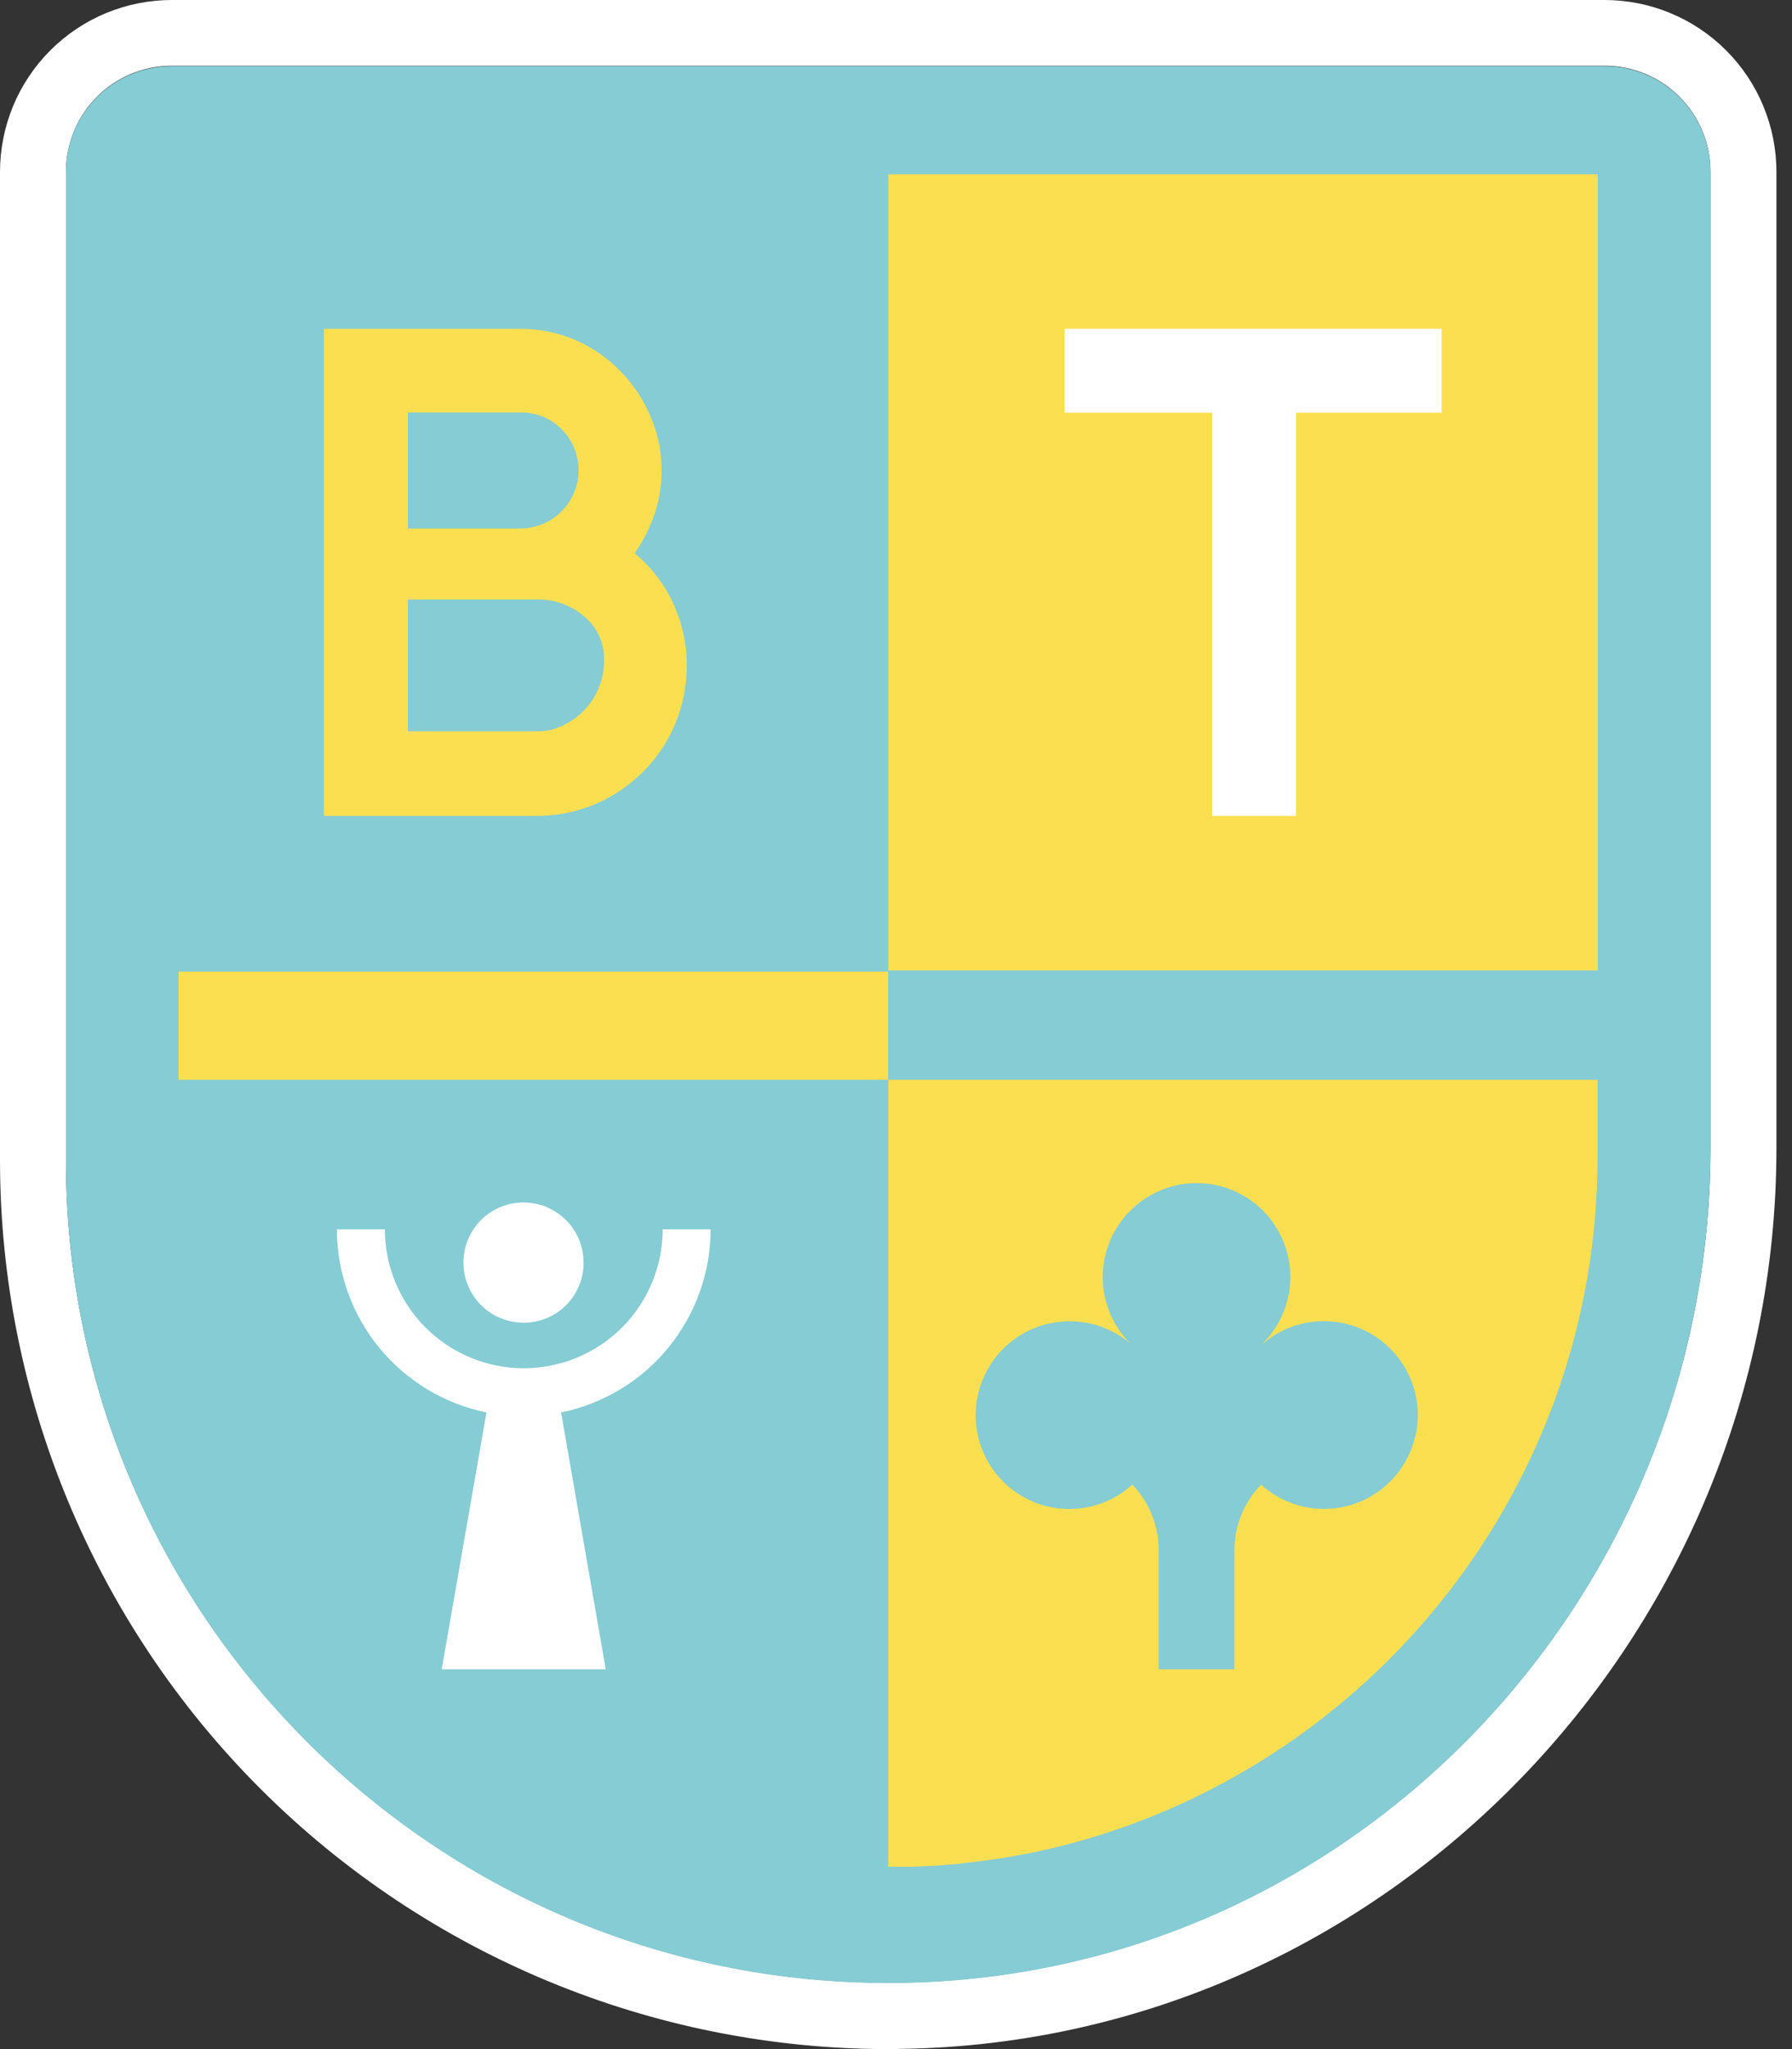
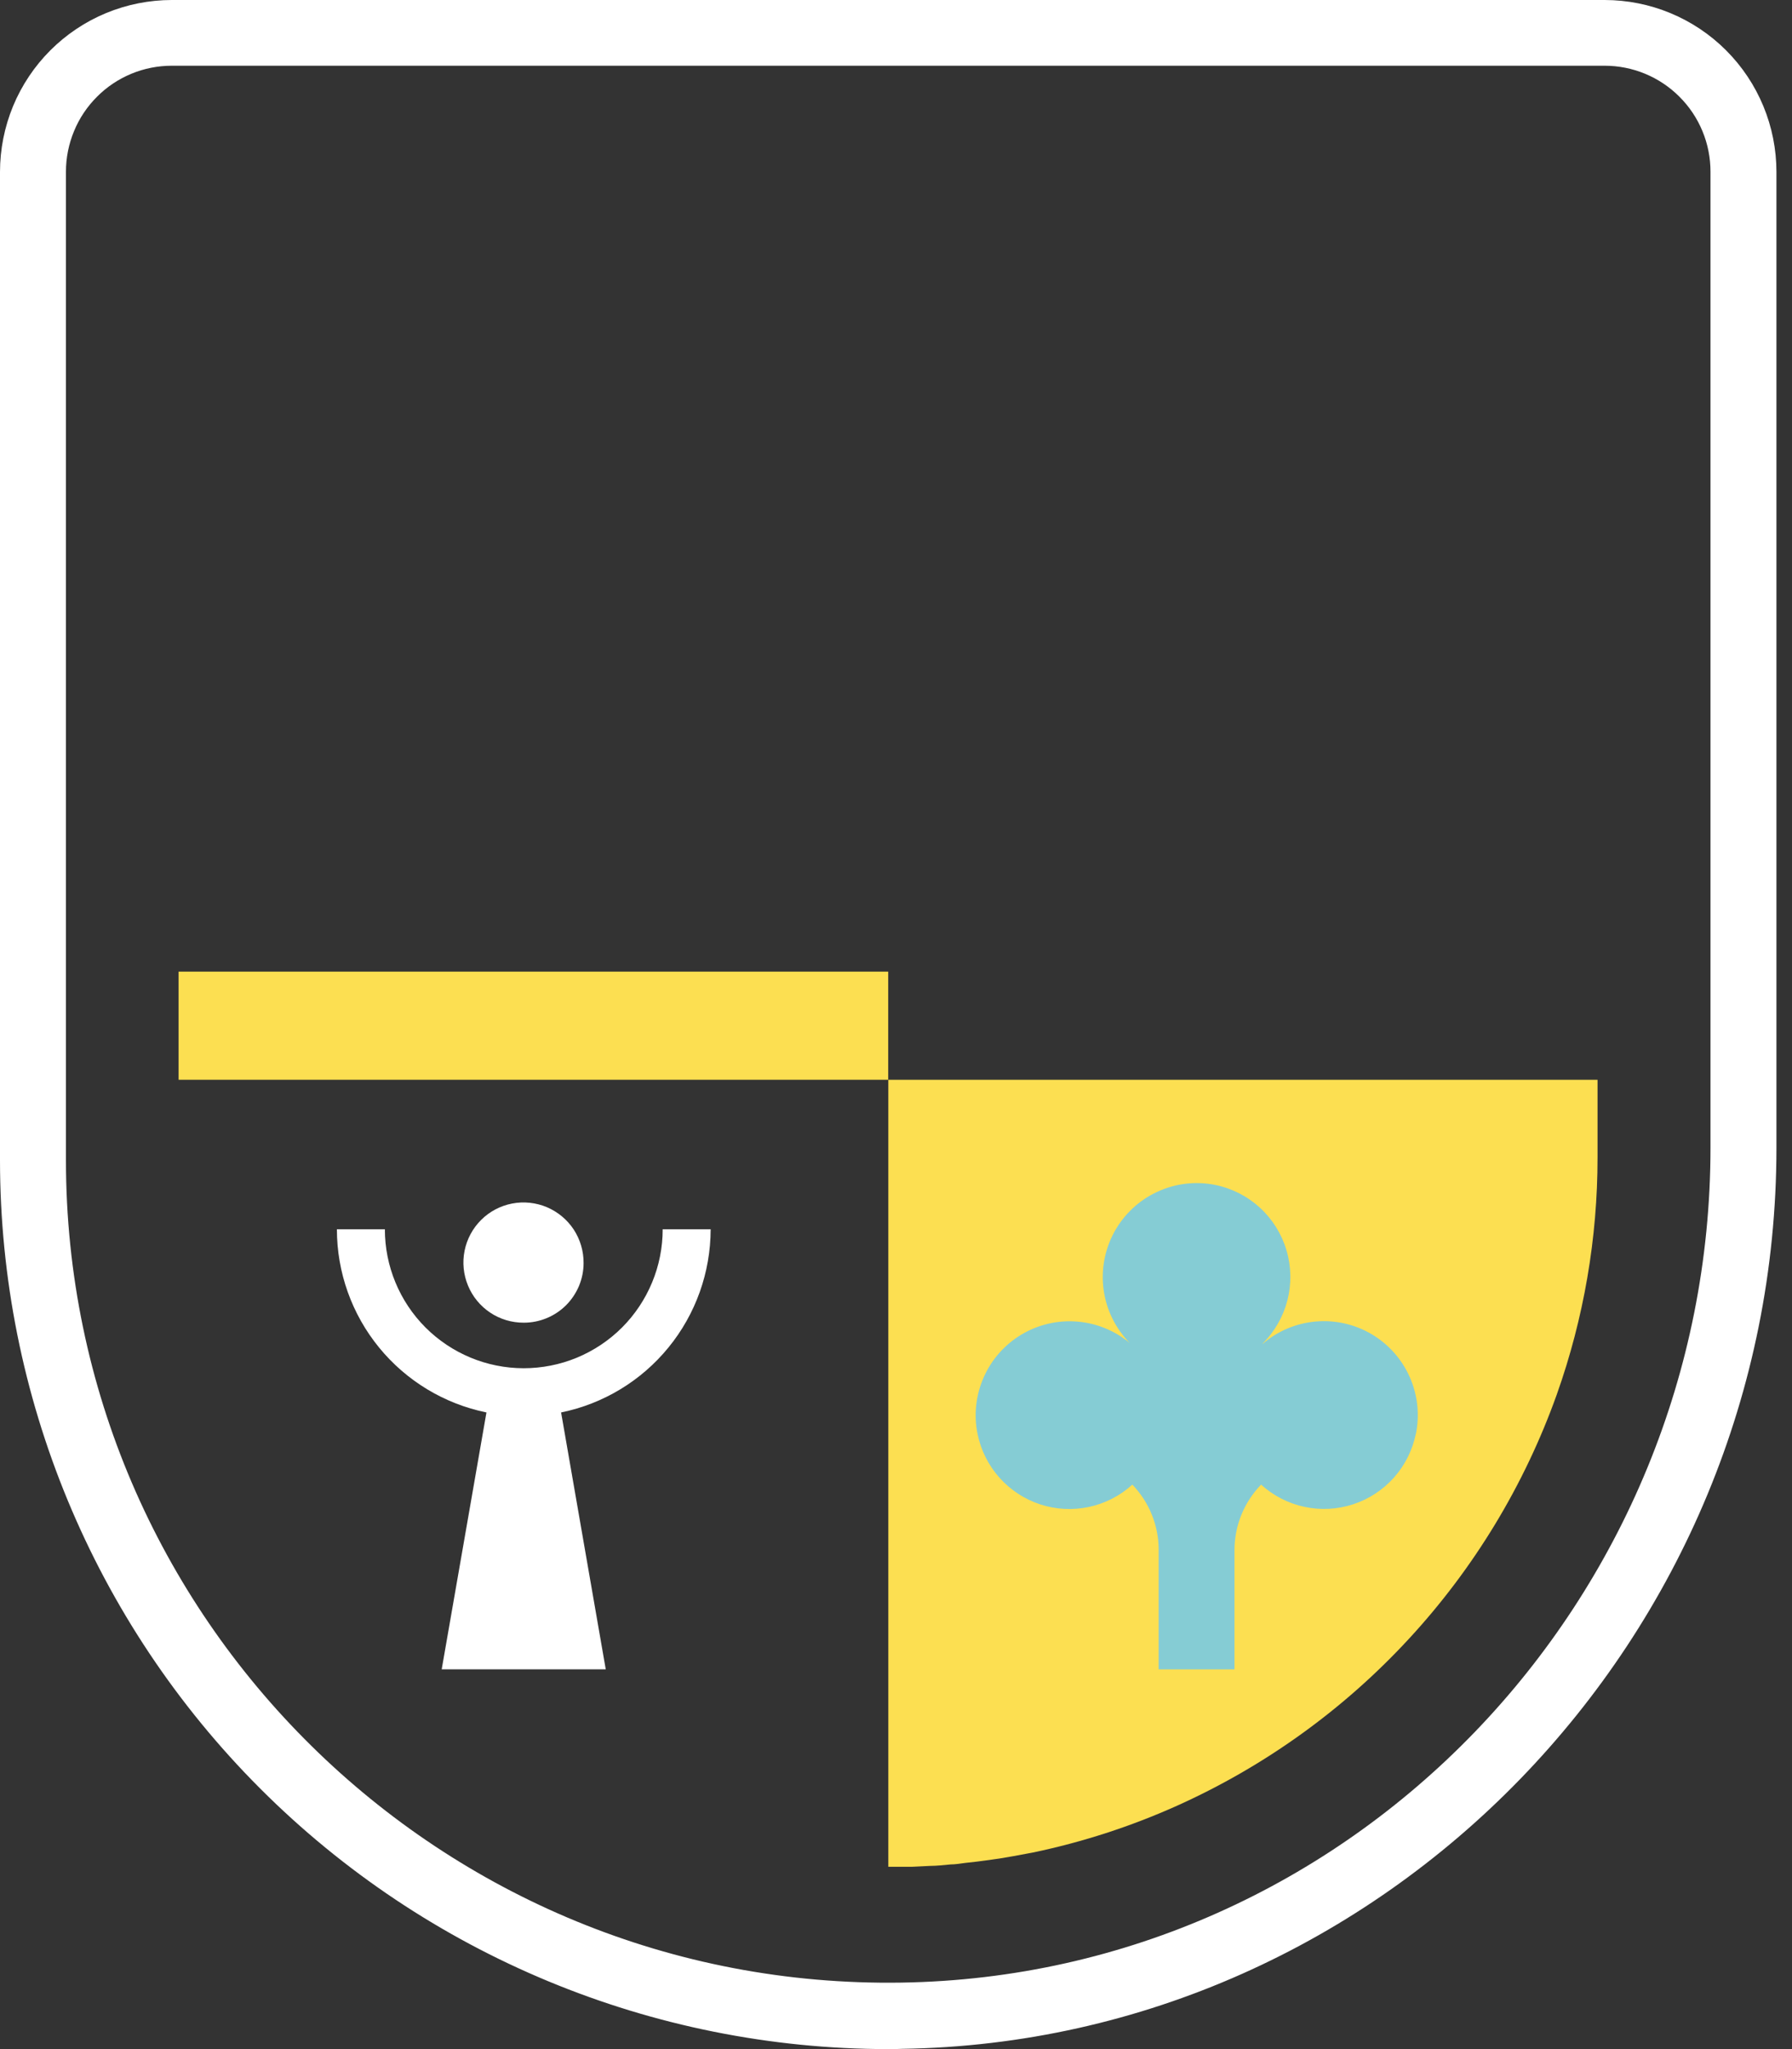
<svg xmlns="http://www.w3.org/2000/svg" width="35" height="40" viewBox="0 0 35 40" fill="none">
  <rect x="0" y="0" width="35" height="40" fill="#333333" stroke="none" />
  <path d="M31.339 1.7123e-07H3.357C2.916 -0 2.48 0.087 2.072 0.255C1.665 0.424 1.295 0.671 0.983 0.983C0.671 1.295 0.424 1.665 0.255 2.072C0.087 2.48 -0 2.916 1.71243e-07 3.357V22.651C0.002 27.251 1.83 31.662 5.082 34.914C8.335 38.167 12.745 39.997 17.345 40C17.437 40 17.524 40 17.616 39.995C27.035 39.855 34.696 31.963 34.696 22.406V3.357C34.696 2.467 34.343 1.613 33.713 0.983C33.084 0.354 32.23 1.7123e-07 31.339 1.7123e-07ZM33.408 22.402C33.408 31.214 26.411 38.569 17.599 38.702C8.626 38.84 1.288 31.584 1.288 22.645V3.352C1.288 3.08 1.342 2.811 1.446 2.56C1.549 2.309 1.702 2.081 1.894 1.889C2.086 1.696 2.314 1.544 2.565 1.44C2.816 1.336 3.085 1.283 3.357 1.283H31.339C31.611 1.283 31.88 1.336 32.131 1.44C32.382 1.544 32.61 1.696 32.802 1.889C32.995 2.081 33.147 2.309 33.251 2.56C33.355 2.811 33.408 3.08 33.408 3.352V22.402Z" fill="white" />
-   <path d="M31.339 1.291H3.357C3.085 1.29 2.816 1.344 2.565 1.447C2.314 1.551 2.086 1.704 1.894 1.896C1.702 2.088 1.549 2.316 1.445 2.567C1.341 2.818 1.288 3.087 1.288 3.359V22.653C1.288 31.591 8.626 38.849 17.599 38.709C26.411 38.577 33.408 31.221 33.408 22.411V3.359C33.408 3.087 33.355 2.818 33.251 2.567C33.147 2.316 32.995 2.088 32.803 1.896C32.611 1.704 32.382 1.551 32.131 1.447C31.88 1.344 31.611 1.29 31.339 1.291Z" fill="#85CCD4" />
  <path d="M3.792 18.967H3.488V21.078H3.792H17.348V18.967H3.792Z" fill="#FCDF51" />
-   <path d="M13.091 11.658C12.918 11.329 12.683 11.037 12.397 10.8C12.532 10.605 12.644 10.395 12.733 10.175C12.864 9.849 12.928 9.499 12.923 9.147C12.918 8.795 12.844 8.448 12.704 8.125C12.565 7.795 12.365 7.495 12.114 7.241C11.862 6.983 11.562 6.777 11.231 6.634C10.892 6.491 10.527 6.418 10.159 6.419H6.326V15.927H10.475C10.866 15.929 11.253 15.852 11.614 15.702C11.96 15.556 12.275 15.346 12.544 15.083C12.988 14.645 13.28 14.076 13.378 13.46C13.477 12.844 13.376 12.213 13.091 11.658ZM7.967 8.053H10.164C10.312 8.05 10.46 8.077 10.598 8.132C10.736 8.187 10.861 8.27 10.966 8.375C11.126 8.533 11.234 8.736 11.278 8.956C11.323 9.177 11.3 9.406 11.214 9.614C11.128 9.822 10.983 9.999 10.796 10.124C10.608 10.249 10.389 10.316 10.164 10.316H7.967V8.053ZM11.697 13.42C11.633 13.584 11.537 13.733 11.414 13.859C11.296 13.984 11.155 14.086 10.998 14.159C10.841 14.238 10.667 14.278 10.49 14.275H7.967V11.703H10.487C10.825 11.695 11.154 11.813 11.411 12.033C11.538 12.138 11.639 12.271 11.706 12.421C11.773 12.571 11.804 12.735 11.798 12.899C11.8 13.078 11.766 13.255 11.697 13.42Z" fill="#FCDF51" />
  <path d="M11.398 24.657C11.4 24.425 11.333 24.197 11.206 24.002C11.078 23.808 10.895 23.656 10.681 23.565C10.467 23.475 10.23 23.45 10.002 23.494C9.773 23.538 9.563 23.649 9.398 23.813C9.233 23.977 9.12 24.186 9.074 24.414C9.028 24.642 9.051 24.879 9.14 25.094C9.228 25.309 9.379 25.493 9.572 25.622C9.766 25.752 9.993 25.82 10.226 25.82C10.379 25.821 10.531 25.791 10.673 25.733C10.815 25.675 10.944 25.59 11.053 25.482C11.162 25.374 11.248 25.245 11.308 25.104C11.367 24.962 11.398 24.811 11.398 24.657Z" fill="white" />
  <path d="M10.226 26.709C9.507 26.708 8.818 26.421 8.31 25.913C7.802 25.404 7.517 24.715 7.517 23.996H6.58C6.58 24.837 6.871 25.653 7.403 26.304C7.936 26.956 8.677 27.404 9.501 27.572L8.627 32.586H11.831L10.959 27.572C11.783 27.404 12.524 26.956 13.056 26.304C13.588 25.653 13.879 24.837 13.88 23.996H12.943C12.943 24.353 12.873 24.706 12.736 25.035C12.599 25.365 12.399 25.664 12.147 25.916C11.894 26.168 11.595 26.367 11.265 26.504C10.935 26.64 10.582 26.709 10.226 26.709Z" fill="white" />
-   <path d="M31.206 3.401H17.351V18.943H31.206V3.401Z" fill="#FCDF51" />
  <path d="M30.409 21.078H17.35V36.441H17.457C17.579 36.441 17.694 36.441 17.816 36.441L18.162 36.424C18.295 36.424 18.434 36.407 18.567 36.395C18.659 36.395 18.757 36.378 18.85 36.366C19.005 36.349 19.162 36.332 19.317 36.309C19.387 36.297 19.45 36.291 19.52 36.28C19.704 36.251 19.89 36.216 20.069 36.182C20.103 36.176 20.138 36.17 20.167 36.164C21.137 35.962 22.081 35.656 22.985 35.251C24.699 34.481 26.24 33.374 27.515 31.994C28.79 30.615 29.774 28.991 30.406 27.222C30.934 25.736 31.203 24.169 31.202 22.592V21.078H30.409Z" fill="#FCDF51" />
-   <path d="M23.675 15.927H25.313V8.056H28.157V6.418H20.793V8.056H23.675V15.927Z" fill="white" />
  <path d="M27.652 27.993C27.587 28.309 27.44 28.603 27.225 28.844C27.01 29.085 26.735 29.265 26.428 29.365C26.122 29.465 25.794 29.483 25.478 29.415C25.162 29.348 24.87 29.198 24.631 28.981C24.299 29.322 24.113 29.777 24.111 30.252V32.587H22.63V30.252C22.63 29.778 22.445 29.322 22.116 28.981C21.877 29.199 21.584 29.349 21.268 29.417C20.952 29.484 20.624 29.467 20.317 29.367C20.01 29.266 19.735 29.086 19.52 28.845C19.305 28.604 19.158 28.31 19.093 27.993C19.017 27.62 19.059 27.234 19.213 26.886C19.366 26.538 19.624 26.247 19.95 26.052C20.276 25.857 20.655 25.768 21.034 25.798C21.413 25.827 21.773 25.974 22.066 26.217C21.79 25.936 21.611 25.575 21.556 25.186C21.502 24.796 21.573 24.4 21.761 24.054C21.949 23.709 22.242 23.433 22.599 23.267C22.955 23.1 23.356 23.053 23.741 23.132C24.065 23.199 24.366 23.353 24.61 23.577C24.854 23.802 25.032 24.088 25.126 24.405C25.221 24.723 25.227 25.061 25.145 25.382C25.062 25.703 24.895 25.995 24.659 26.229H24.667C24.957 25.981 25.318 25.83 25.698 25.797C26.079 25.764 26.46 25.85 26.789 26.044C27.118 26.238 27.378 26.53 27.533 26.879C27.688 27.228 27.731 27.617 27.654 27.991L27.652 27.993Z" fill="#85CCD4" />
</svg>